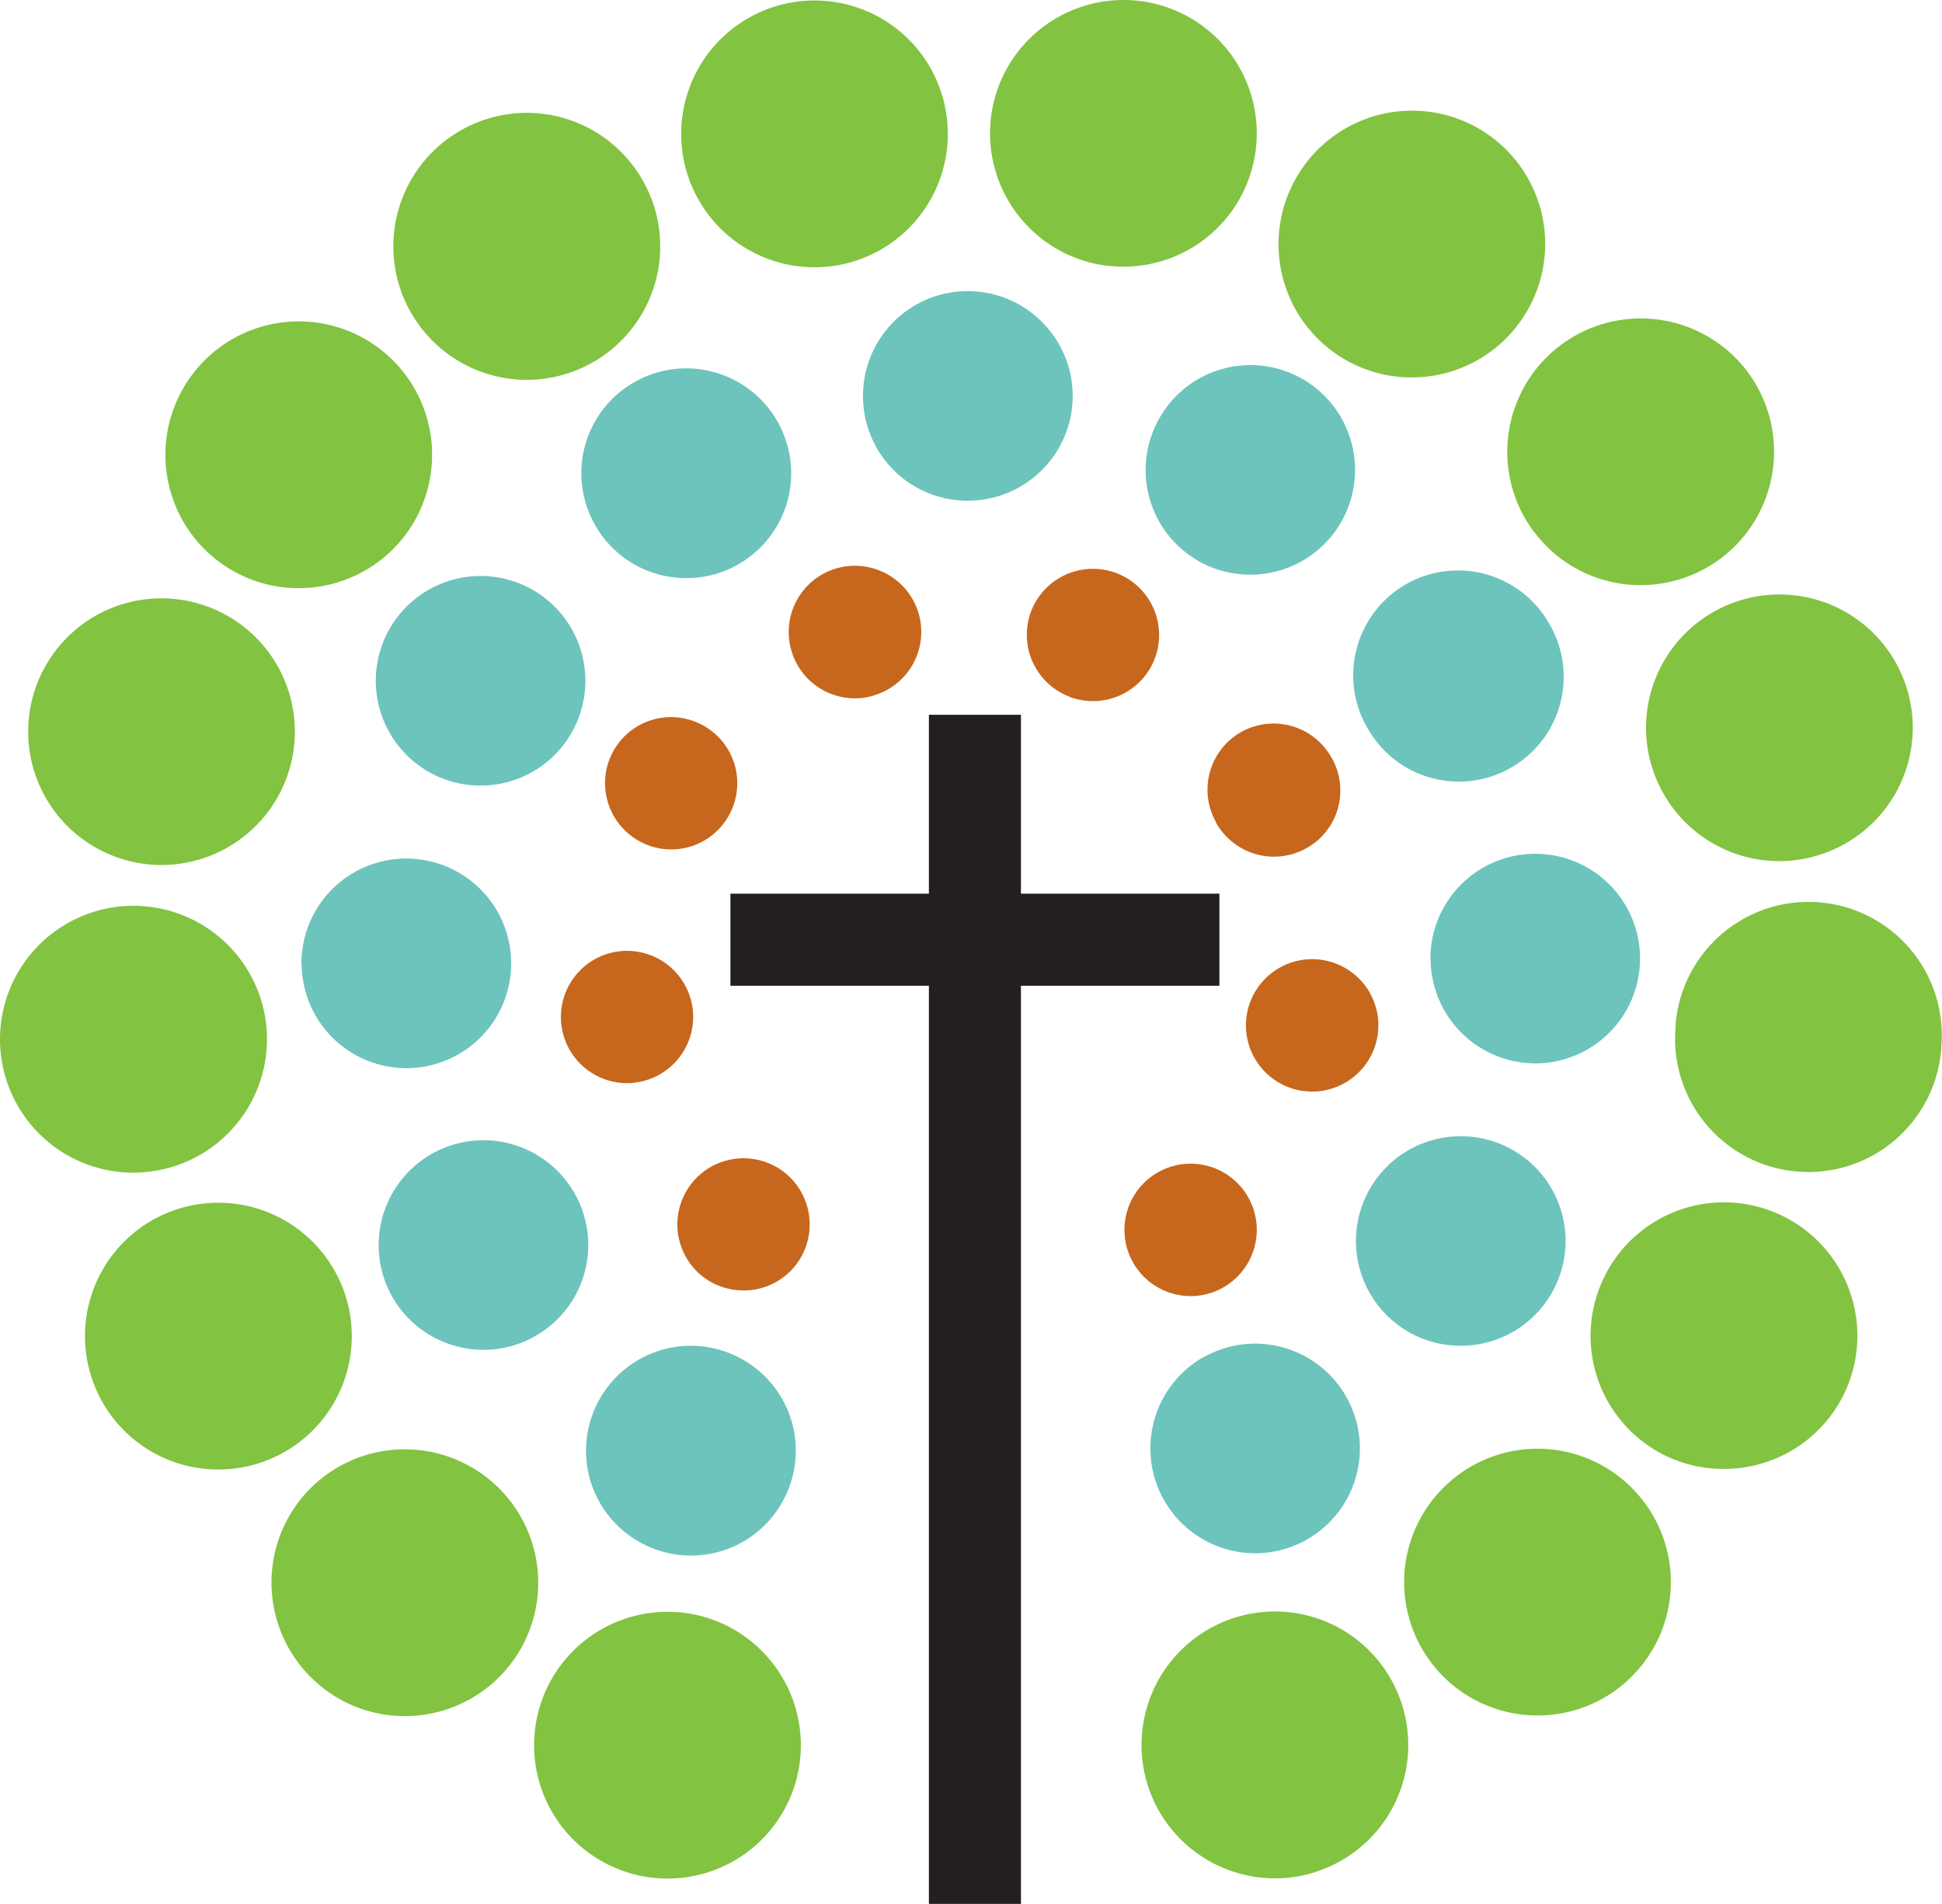
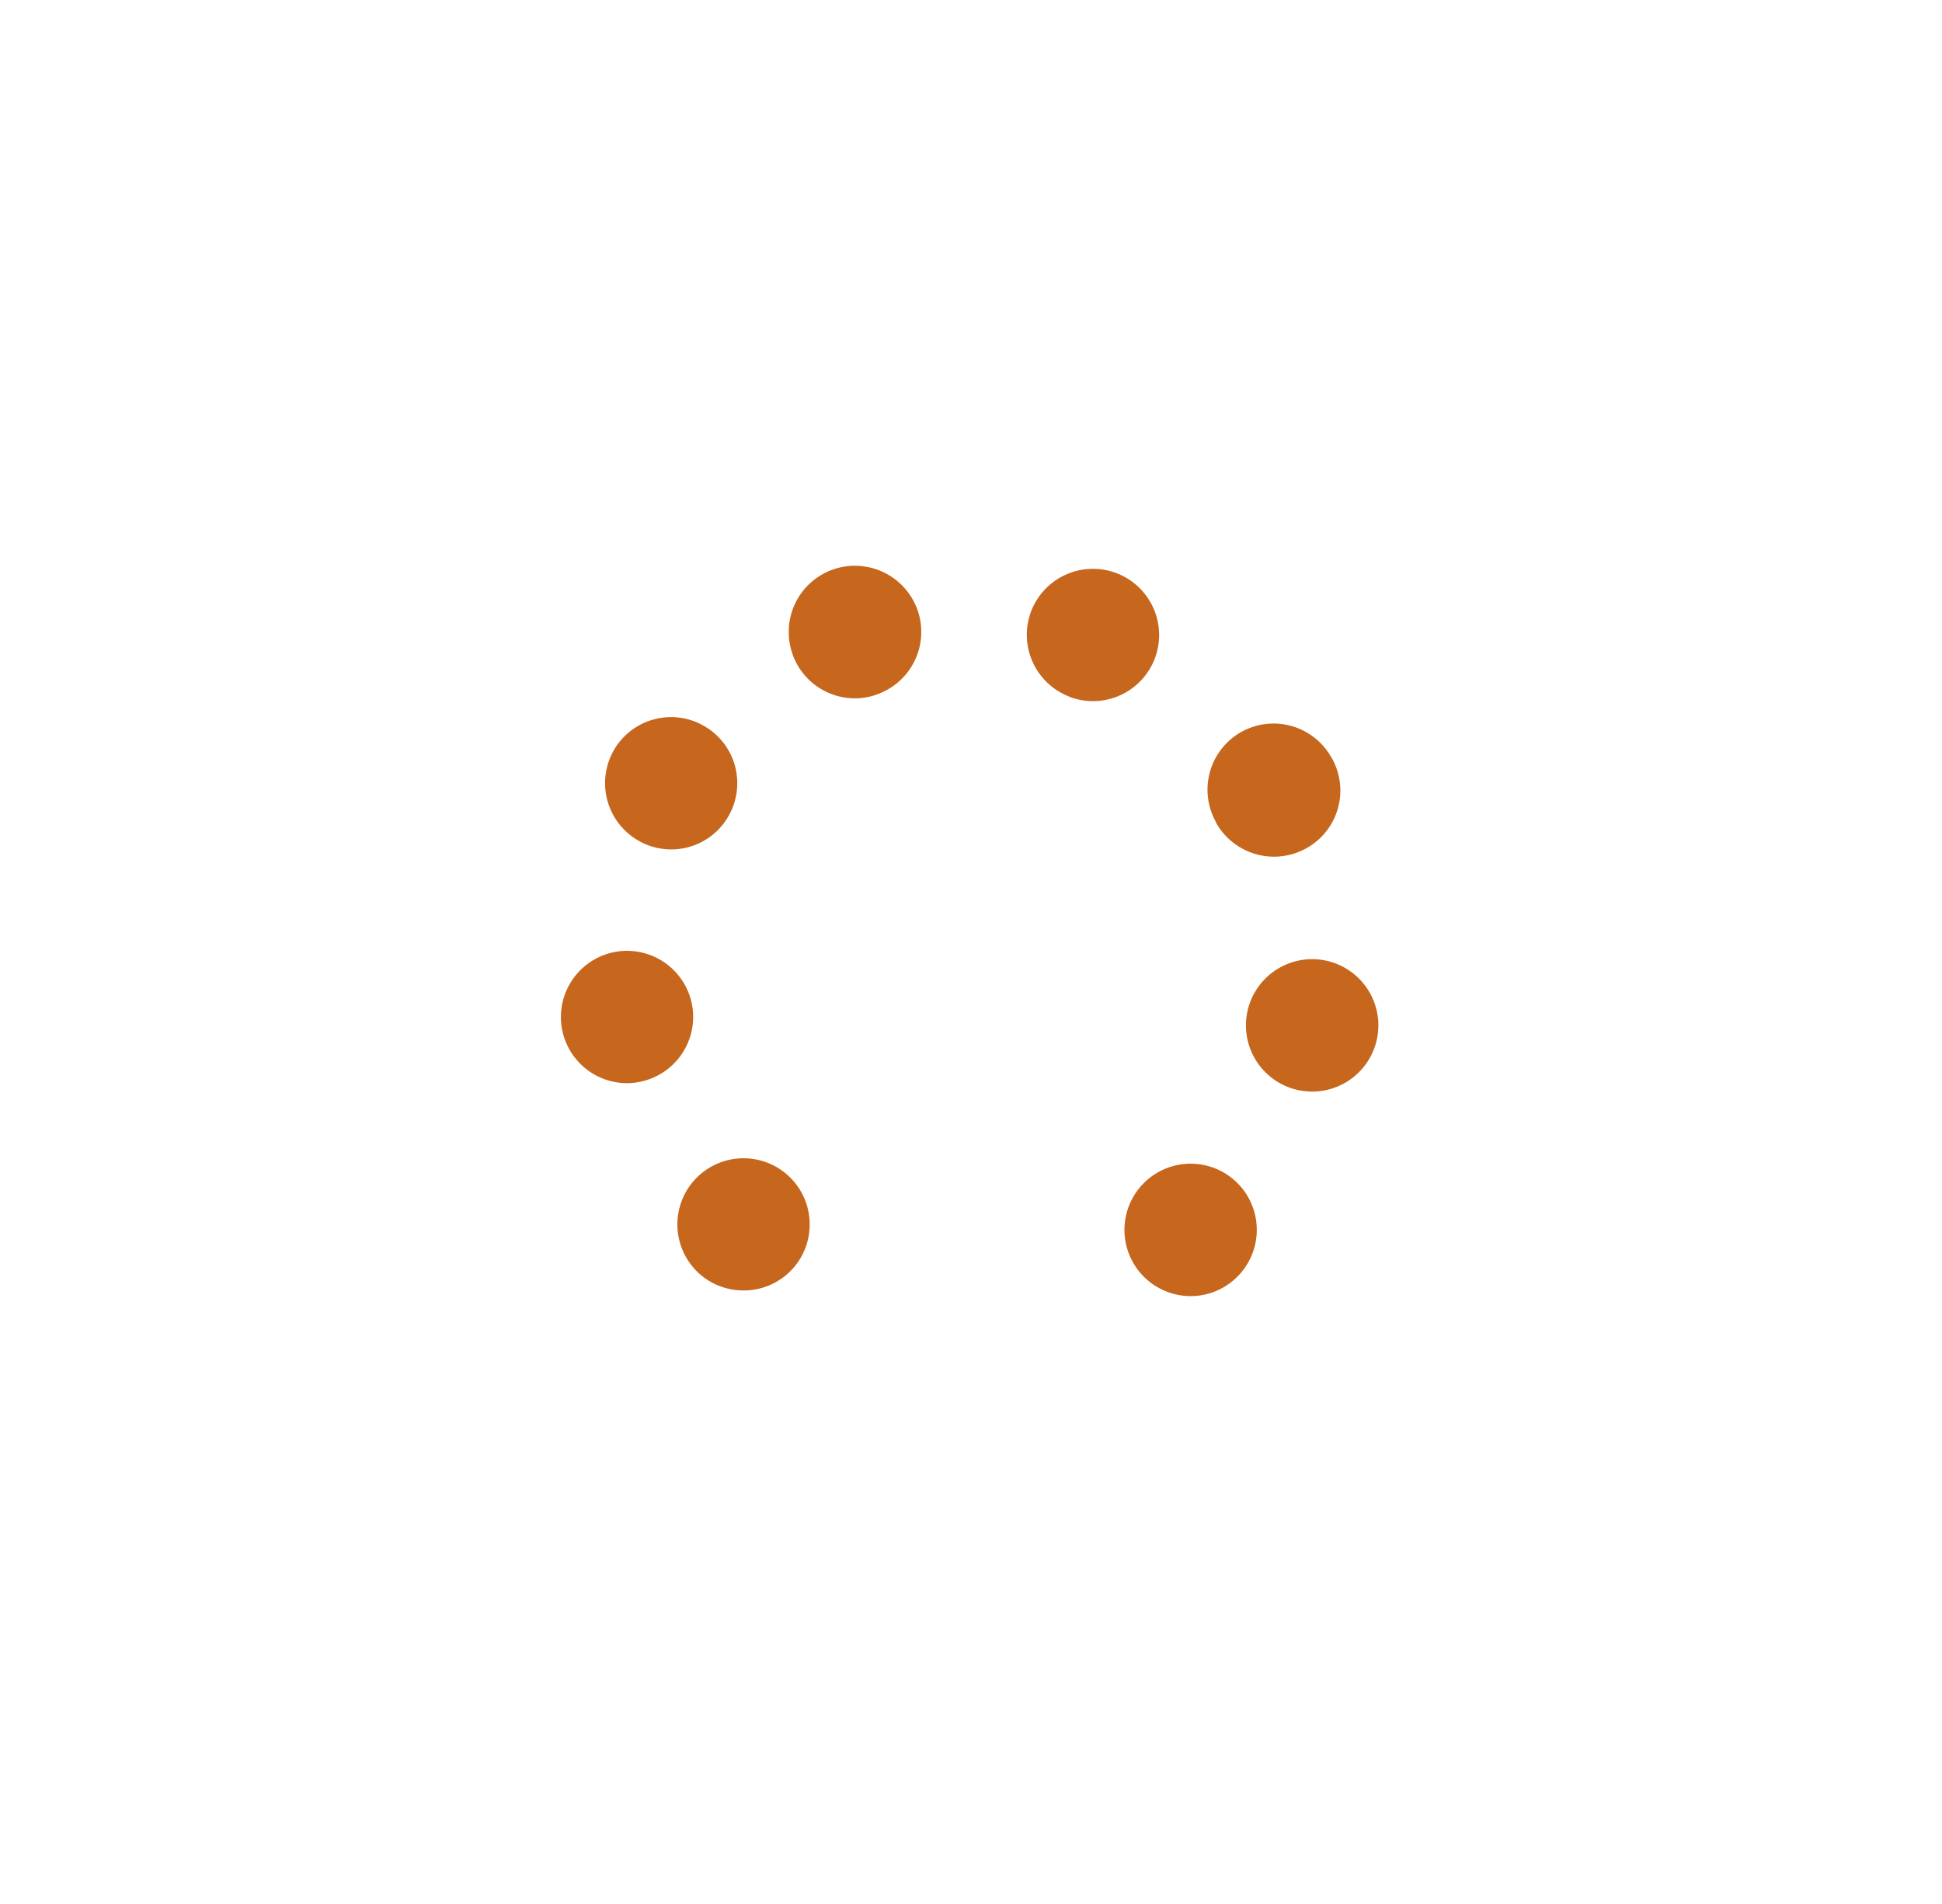
<svg xmlns="http://www.w3.org/2000/svg" id="Layer_1" data-name="Layer 1" viewBox="0 0 527.89 517.52">
-   <path d="M204.44,549.43a36.23,36.23,0,0,1-20.77-46.87h0a36.26,36.26,0,0,1,46.88-20.77h0a36.29,36.29,0,0,1,20.77,46.88h0a36.24,36.24,0,0,1-33.83,23.2h0A35.93,35.93,0,0,1,204.44,549.43Zm144.35-20.76a36.33,36.33,0,0,1,20.67-46.93h0a36.23,36.23,0,0,1,46.92,20.66h0a36.21,36.21,0,0,1-20.66,46.93h0a35.38,35.38,0,0,1-13.1,2.48h0A36.36,36.36,0,0,1,348.79,528.67ZM121.67,498.21A36.28,36.28,0,0,1,119.29,447h0a36.27,36.27,0,0,1,51.23-2.33h0a36.26,36.26,0,0,1,2.38,51.22h0a36.25,36.25,0,0,1-26.83,11.82h0A36,36,0,0,1,121.67,498.21Zm305.54-2.49a36.21,36.21,0,0,1,2.39-51.22h0a36.15,36.15,0,0,1,51.16,2.38h0a36.22,36.22,0,0,1-2.37,51.22h0a36,36,0,0,1-24.4,9.43h0A36.19,36.19,0,0,1,427.21,495.72ZM63,420.67A36.27,36.27,0,0,1,79.15,372h0a36.29,36.29,0,0,1,48.69,16.21h0a36.24,36.24,0,0,1-16.21,48.64h0a36.31,36.31,0,0,1-16.21,3.83h0A36.15,36.15,0,0,1,63,420.67Zm425.49,16.11a36.24,36.24,0,0,1-16.26-48.63h0a36.23,36.23,0,0,1,48.63-16.27h0a36.27,36.27,0,0,1,16.27,48.64h0a36.3,36.3,0,0,1-32.48,20h0A36.08,36.08,0,0,1,488.48,436.78ZM36.21,327.08A36.27,36.27,0,0,1,69,287.61h0a36.3,36.3,0,0,1,39.47,32.74h0a36.27,36.27,0,0,1-32.74,39.47h0Q74,360,72.26,360h0A36.26,36.26,0,0,1,36.21,327.08Zm488.07,32.58a36.23,36.23,0,0,1-32.74-39.47h0v-.41h0c0-.11,0-.21,0-.31h0a36.28,36.28,0,0,1,39.31-32.94h0a36.24,36.24,0,0,1,32.89,39.3h0c0,.27,0,.53,0,.73h0a.74.74,0,0,1-.06.36h0a36.23,36.23,0,0,1-36,32.9h0C526.55,359.82,525.42,359.76,524.28,359.66ZM70.14,275a36.23,36.23,0,0,1-25.07-44.7h0a36.21,36.21,0,0,1,44.7-25.06h0a36.23,36.23,0,0,1,25.07,44.7h0A36.29,36.29,0,0,1,80,276.37h0A35.55,35.55,0,0,1,70.14,275Zm414.77-25.89a36.23,36.23,0,0,1,24.8-44.86h0A36.23,36.23,0,0,1,554.57,229h0a36.23,36.23,0,0,1-24.8,44.86h0a35.66,35.66,0,0,1-10,1.45h0A36.25,36.25,0,0,1,484.91,249.08ZM95.42,193.81a36.25,36.25,0,0,1-7.1-50.76h0a36.21,36.21,0,0,1,50.76-7.14h0a36.27,36.27,0,0,1,7.15,50.75h0a36.25,36.25,0,0,1-29,14.45h0A36.08,36.08,0,0,1,95.42,193.81Zm357.74-7.87V186a36.26,36.26,0,0,1,6.94-50.81h0a36.3,36.3,0,0,1,50.81,6.89h0A36.3,36.3,0,0,1,504,192.88h0a36.28,36.28,0,0,1-21.91,7.41h0A36.09,36.09,0,0,1,453.16,185.94ZM148.45,127.36a36.25,36.25,0,0,1,11.6-49.93h0A36.2,36.2,0,0,1,210,89h0a36.24,36.24,0,0,1-11.59,50h0a36.44,36.44,0,0,1-19.12,5.49h0A36.27,36.27,0,0,1,148.45,127.36Zm252.34,11.09h0A36.23,36.23,0,0,1,389,88.57h0A36.25,36.25,0,0,1,438.87,76.7h0a36.23,36.23,0,0,1,11.8,49.88h0a36.13,36.13,0,0,1-30.86,17.25h0A36,36,0,0,1,400.79,138.45ZM221.85,84.37A36.26,36.26,0,0,1,250.75,42h0a36.21,36.21,0,0,1,42.31,28.9h0a36.26,36.26,0,0,1-28.9,42.37h0a37.7,37.7,0,0,1-6.73.62h0A36.23,36.23,0,0,1,221.85,84.37Zm113.06,28.8A36.32,36.32,0,0,1,305.75,71h0A36.29,36.29,0,0,1,348,41.84h0A36.21,36.21,0,0,1,377.08,84h0a36.18,36.18,0,0,1-35.59,29.72h0A40.69,40.69,0,0,1,334.91,113.17Z" transform="translate(-36.05 -41.24)" style="fill:#82c341" />
-   <path d="M209.73,460.3h0a28.43,28.43,0,0,1-10.62-38.85h0A28.43,28.43,0,0,1,238,410.83h0a28.43,28.43,0,0,1,10.61,38.85h0a28.43,28.43,0,0,1-24.75,14.4h0A28.44,28.44,0,0,1,209.73,460.3Zm142.9-11a28.55,28.55,0,0,1,10.25-39v.06a28.45,28.45,0,0,1,38.95,10.25h0a28.49,28.49,0,0,1-10.26,38.95h0a28.18,28.18,0,0,1-14.35,3.88h0A28.43,28.43,0,0,1,352.63,449.26ZM142.86,394.05a28.53,28.53,0,0,1,10.26-39h0a28.49,28.49,0,0,1,38.94,10.25h0a28.43,28.43,0,0,1-10.25,38.95h0a28,28,0,0,1-14.3,3.89h0A28.5,28.5,0,0,1,142.86,394.05ZM419,403.32a28.51,28.51,0,0,1-10.61-38.9h0a28.5,28.5,0,0,1,38.91-10.56h0a28.46,28.46,0,0,1,10.55,38.85h0a28.5,28.5,0,0,1-24.75,14.34h0A28.47,28.47,0,0,1,419,403.32Zm-301-100.12a28.47,28.47,0,0,1,28.38-28.59h0A28.5,28.5,0,0,1,175,303h0a28.5,28.5,0,0,1-28.38,28.59h-.1A28.48,28.48,0,0,1,118.05,303.2Zm306.88-1.35a28.47,28.47,0,0,1,28.44-28.53h0a28.46,28.46,0,0,1,28.54,28.38h0a28.51,28.51,0,0,1-28.39,28.59h0A28.51,28.51,0,0,1,424.93,301.85ZM152.6,251.05a28.49,28.49,0,0,1-10.67-38.85h0a28.5,28.5,0,0,1,38.85-10.67h0a28.49,28.49,0,0,1,10.66,38.85h0a28.45,28.45,0,0,1-24.81,14.4h0A28.29,28.29,0,0,1,152.6,251.05ZM408.05,239.6a.18.18,0,0,1-.05-.11h0c-.06-.05-.11-.15-.16-.2h0s-.06,0-.06-.1h0a28.54,28.54,0,0,1,10.21-39h0a28.49,28.49,0,0,1,38.95,10.2h0a3.45,3.45,0,0,1,.37.63h0a28.43,28.43,0,0,1-10.37,38.79h0a28.11,28.11,0,0,1-14.28,3.88h0A28.38,28.38,0,0,1,408.05,239.6ZM198,184.28a28.44,28.44,0,0,1,10.2-39h0a28.49,28.49,0,0,1,39,10.21h0a28.47,28.47,0,0,1-10.21,39h0a28.21,28.21,0,0,1-14.34,3.89h0A28.4,28.4,0,0,1,198,184.28Zm163.88,9.48a28.46,28.46,0,0,1-10.67-38.85h0A28.43,28.43,0,0,1,390,144.19h0A28.52,28.52,0,0,1,400.7,183h0a28.44,28.44,0,0,1-24.82,14.45h0A28.72,28.72,0,0,1,361.85,193.76ZM270.64,149A28.46,28.46,0,0,1,299,120.37h0a28.55,28.55,0,0,1,28.64,28.39h0a28.5,28.5,0,0,1-28.38,28.58h-.16A28.42,28.42,0,0,1,270.64,149Z" transform="translate(-36.05 -41.24)" style="fill:#6dc4bc" />
  <path d="M226.43,387.7h0a18,18,0,0,1-1.9-25.37h0a18,18,0,0,1,25.37-1.9h0a18,18,0,0,1,1.9,25.36h0a17.94,17.94,0,0,1-14,6.22h0A18,18,0,0,1,226.43,387.7Zm119.32-.79a18,18,0,0,1,2.55-25.29h0a18,18,0,0,1,25.34,2.55h0a18,18,0,0,1-2.56,25.29h0a17.85,17.85,0,0,1-11.73,4.08h0A18,18,0,0,1,345.75,386.91Zm-157-66.35a18,18,0,0,1,14.84-20.63h0a18,18,0,0,1,20.65,14.84h0a18,18,0,0,1-14.85,20.64h0a16.34,16.34,0,0,1-3.26.25h0A18,18,0,0,1,188.75,320.56Zm200.62,17.08a18,18,0,0,1-14.32-21.05h0a18,18,0,0,1,21.06-14.31h0a18,18,0,0,1,14.3,21.05h0a18,18,0,0,1-18,14.62h0A19.71,19.71,0,0,1,389.37,337.64ZM209.3,269.57A18,18,0,0,1,203,245h0a17.94,17.94,0,0,1,24.62-6.32h0a17.92,17.92,0,0,1,6.32,24.62h0a17.86,17.86,0,0,1-15.82,8.82h0A17.68,17.68,0,0,1,209.3,269.57Zm157.41-4.52a.22.22,0,0,1,0-.11h0a.26.26,0,0,1-.1-.21h-.05c-.05-.1-.05-.16-.1-.26h0a18,18,0,0,1,7-24.27h0a18,18,0,0,1,24.47,6.89h0V247h0c.06.15.16.27.21.42h0a17.94,17.94,0,0,1-6.94,24.37h0a18.11,18.11,0,0,1-9.11,2.31h0A18.08,18.08,0,0,1,366.71,265.05Zm-115.22-46a18,18,0,0,1,10.95-23h0a18.07,18.07,0,0,1,23,10.94h0a18,18,0,0,1-11,23h0a17,17,0,0,1-6.29,1.07h0A18,18,0,0,1,251.49,219.09Zm75.32,11.58v0a18,18,0,0,1-10.5-23.15h0A18,18,0,0,1,339.46,197h0A18,18,0,0,1,350,220.13h0a18,18,0,0,1-17.17,11.69h0A18.44,18.44,0,0,1,326.81,230.67Z" transform="translate(-36.05 -41.24)" style="fill:#c6671d" />
-   <polygon points="252.5 517.52 277.52 517.52 277.52 267.94 331.47 267.94 331.47 242.92 277.52 242.92 277.52 194.29 252.5 194.29 252.5 242.92 198.55 242.92 198.55 267.94 252.5 267.94 252.5 517.52" style="fill:#231f20" />
</svg>